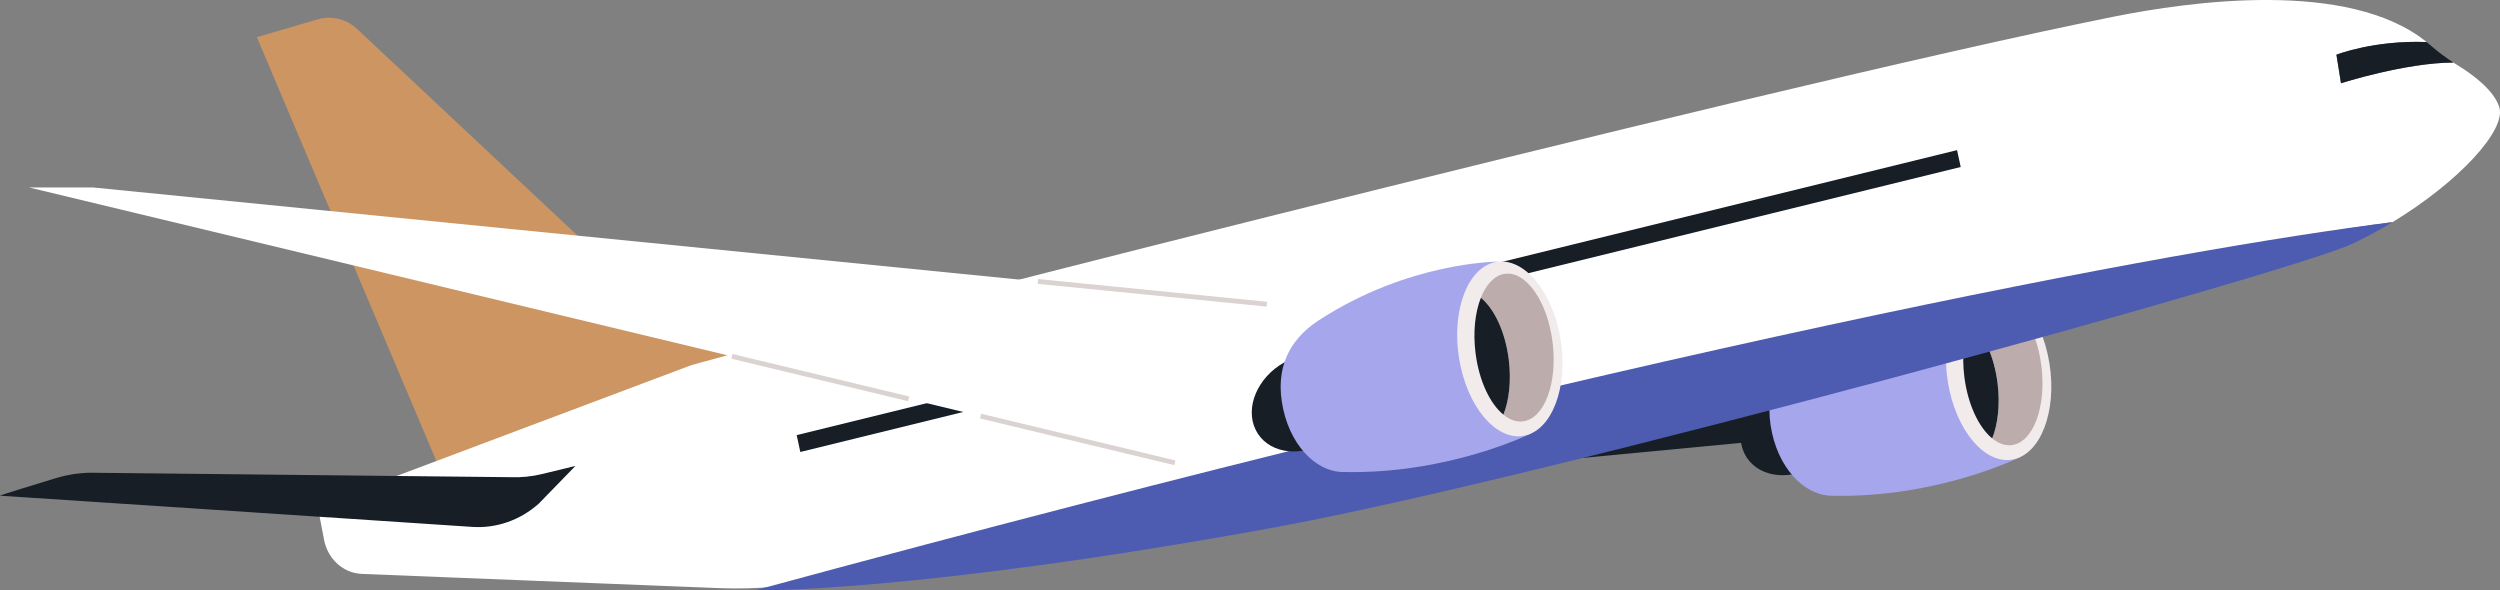
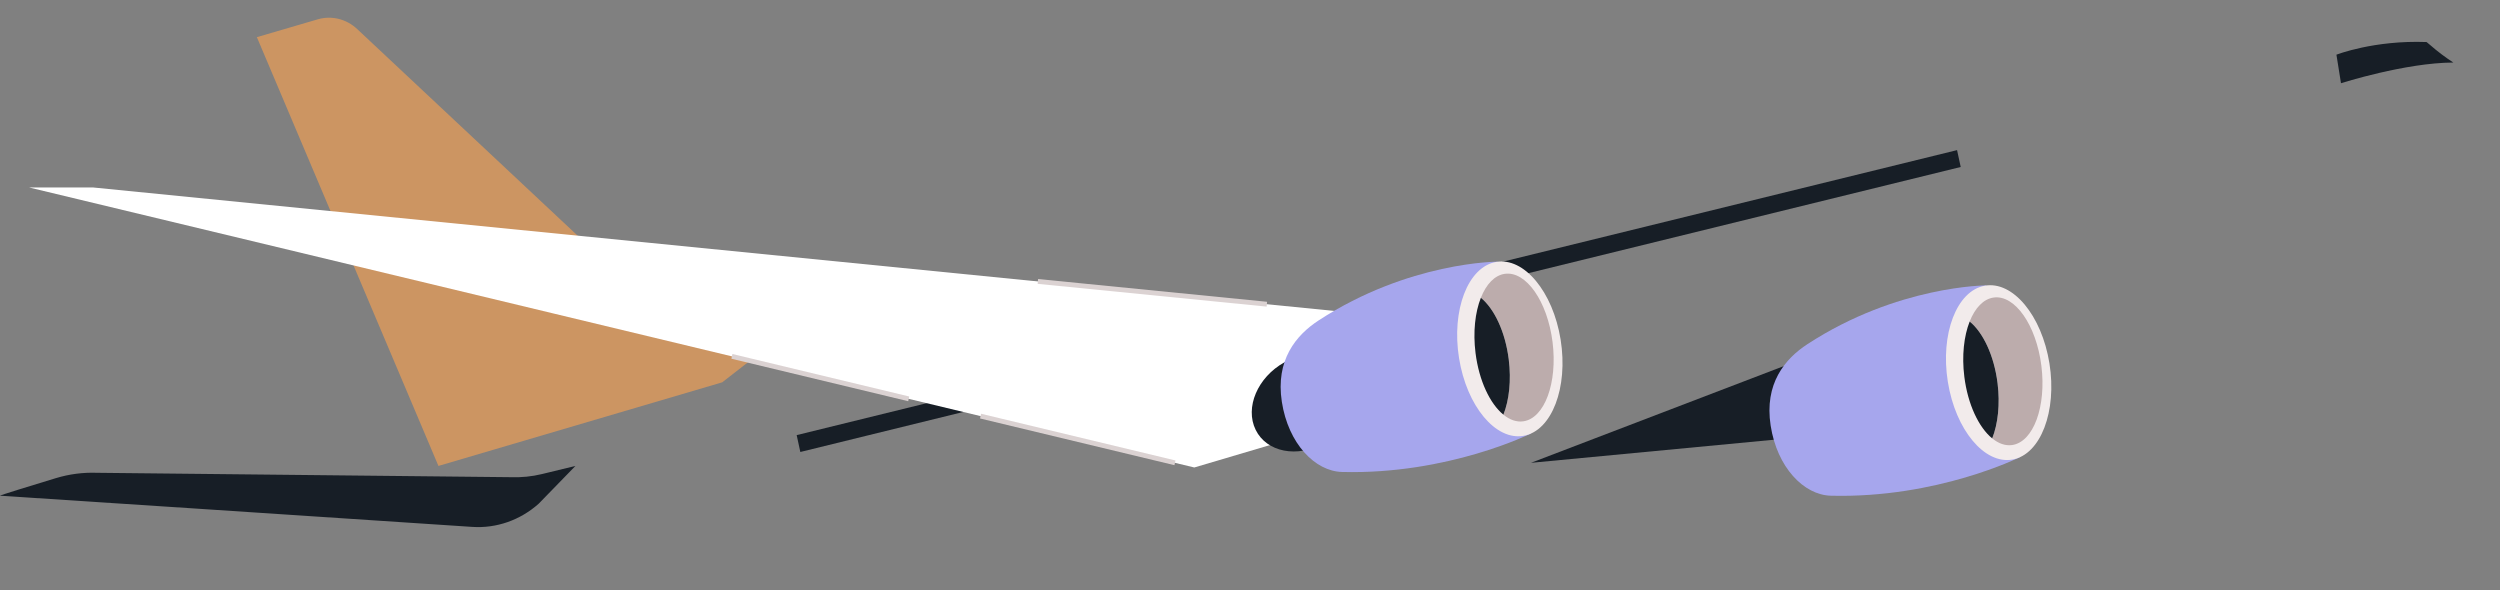
<svg xmlns="http://www.w3.org/2000/svg" width="470" height="111" viewBox="0 0 470 111" fill="none">
  <rect x="0" y="0" width="470" height="111" fill="#808080" stroke="none" />
  <g clip-path="url(#clip0_32_9216)">
    <path d="M146.582 63.467L140.236 65.632C136.192 67.011 131.766 66.025 128.579 63.037L67.146 5.459C65.121 3.561 62.333 2.874 59.731 3.636L48.291 6.986L82.427 87.595L135.778 71.875L146.585 63.467H146.582Z" fill="#CC9562" />
    <path d="M287.825 87.01L336.106 82.42L340.202 66.972L287.825 87.01Z" fill="#171E26" />
-     <path d="M340.816 87.801C345.855 84.995 348.27 79.314 346.209 75.113C344.149 70.912 338.394 69.78 333.355 72.586C328.316 75.392 325.901 81.072 327.962 85.274C330.022 89.475 335.777 90.606 340.816 87.801Z" fill="#171E26" />
    <path d="M379.72 85.959L373.43 53.655C373.43 53.655 356.744 53.655 339.808 64.693C335.546 67.47 331.669 72.135 332.881 80.005C334.093 87.874 339.125 93.062 344.196 93.193C364.165 93.715 379.72 85.957 379.72 85.957V85.959Z" fill="#A6A6ED" />
    <path d="M378.364 86.395C383.639 85.435 386.742 77.342 385.296 68.317C383.85 59.293 378.402 52.755 373.127 53.715C367.853 54.674 364.749 62.768 366.195 71.793C367.642 80.817 373.09 87.355 378.364 86.395Z" fill="#F2EBEB" />
    <path d="M383.78 68.773C382.818 61.115 378.795 55.369 374.797 55.939C372.87 56.214 371.303 57.908 370.3 60.442C372.815 62.496 374.886 66.817 375.54 72.023C376.039 75.992 375.615 79.692 374.537 82.418C375.72 83.384 377.002 83.85 378.28 83.668C382.281 83.097 384.741 76.427 383.78 68.771V68.773Z" fill="#BCACAC" />
    <path d="M375.538 72.026C374.884 66.819 372.813 62.498 370.298 60.445C369.22 63.171 368.797 66.872 369.296 70.839C369.949 76.046 372.02 80.366 374.535 82.42C375.613 79.694 376.036 75.992 375.538 72.026Z" fill="#171E26" />
-     <path d="M469.852 20.094C468.797 16.885 464.824 13.975 461.995 12.246C461.737 12.088 461.485 11.921 461.232 11.756C452.188 11.79 440.105 15.645 440.105 15.645L439.248 10.28C439.248 10.28 446.274 7.527 456.204 7.901C441.547 -3.964 411.586 0.284 397.318 3.146C329.76 16.698 130.789 67.856 129.342 68.882L59.697 95.074L60.925 101.487C61.617 105.109 64.547 107.755 68.012 107.893L135.219 110.568C142.341 110.852 149.466 110.189 156.433 108.592C323.026 70.438 409.663 46.783 449.791 41.763C462.289 34.183 471.271 24.415 469.852 20.094Z" fill="white" />
    <path d="M439.248 10.28L440.105 15.645C440.105 15.645 452.188 11.79 461.232 11.756C459.717 10.778 458.27 9.688 456.899 8.489C456.671 8.29 456.439 8.093 456.202 7.904C446.272 7.527 439.246 10.283 439.246 10.283L439.248 10.28Z" fill="#171E26" />
    <path d="M367.927 28.221L270.834 52.068L271.521 55.239L368.613 31.393L367.927 28.221Z" fill="#171E26" />
    <path d="M225.49 63.205L149.775 81.801L150.461 84.973L226.176 66.376L225.49 63.205Z" fill="#171E26" />
-     <path d="M239.35 99.2C290.912 89.802 430.872 51.264 442.381 45.773C444.946 44.55 447.431 43.196 449.791 41.763C408.827 46.888 309.959 65.348 141.871 110.998C141.871 110.998 171.753 111.522 239.35 99.2Z" fill="#4D5CB0" />
    <path d="M256.39 59.008L17.523 35.246H5.474L224.529 87.886L273.69 73.334L256.39 59.008Z" fill="white" />
    <path d="M248.92 83.338C253.959 80.532 256.373 74.852 254.313 70.65C252.253 66.449 246.497 65.318 241.458 68.124C236.419 70.929 234.005 76.61 236.065 80.811C238.125 85.012 243.881 86.144 248.92 83.338Z" fill="#171E26" />
    <path d="M287.825 81.497L281.535 49.194C281.535 49.194 264.848 49.194 247.913 60.231C243.651 63.008 239.774 67.673 240.986 75.543C242.198 83.413 247.23 88.6 252.301 88.731C272.27 89.253 287.825 81.495 287.825 81.495V81.497Z" fill="#A6A6ED" />
    <path d="M286.468 81.931C291.742 80.971 294.846 72.878 293.4 63.853C291.953 54.829 286.505 48.291 281.231 49.251C275.956 50.21 272.853 58.304 274.299 67.329C275.745 76.353 281.193 82.891 286.468 81.931Z" fill="#F2EBEB" />
    <path d="M291.882 64.314C290.921 56.655 286.898 50.91 282.9 51.48C280.973 51.755 279.405 53.449 278.403 55.983C280.918 58.037 282.989 62.357 283.642 67.564C284.141 71.533 283.718 75.232 282.64 77.958C283.822 78.924 285.105 79.39 286.383 79.208C290.383 78.638 292.844 71.967 291.882 64.311V64.314Z" fill="#BCACAC" />
    <path d="M283.642 67.564C282.989 62.357 280.918 58.037 278.403 55.983C277.325 58.709 276.902 62.411 277.401 66.377C278.054 71.584 280.125 75.905 282.64 77.958C283.718 75.232 284.141 71.531 283.642 67.564Z" fill="#171E26" />
    <path d="M108.183 87.595L101.896 89.122C99.989 89.586 98.037 89.782 96.082 89.712L18.238 88.886C15.627 88.789 13.017 89.129 10.504 89.891C6.16 91.21 -0.312 93.193 0.009 93.193C0.41 93.193 66.725 97.594 88.792 99.057C93.321 99.358 97.784 97.8 101.267 94.703L108.183 87.595Z" fill="#171E26" />
    <path d="M195.16 52.457L195.081 53.363L238.129 57.643L238.209 56.736L195.16 52.457Z" fill="#DBD2D2" />
    <path d="M184.44 77.785L184.252 78.673L220.797 87.456L220.985 86.567L184.44 77.785Z" fill="#DBD2D2" />
    <path d="M137.693 66.553L137.505 67.441L170.744 75.429L170.932 74.541L137.693 66.553Z" fill="#DBD2D2" />
  </g>
  <defs>
    <clipPath id="clip0_32_9216">
      <rect width="470" height="111" fill="white" />
    </clipPath>
  </defs>
</svg>